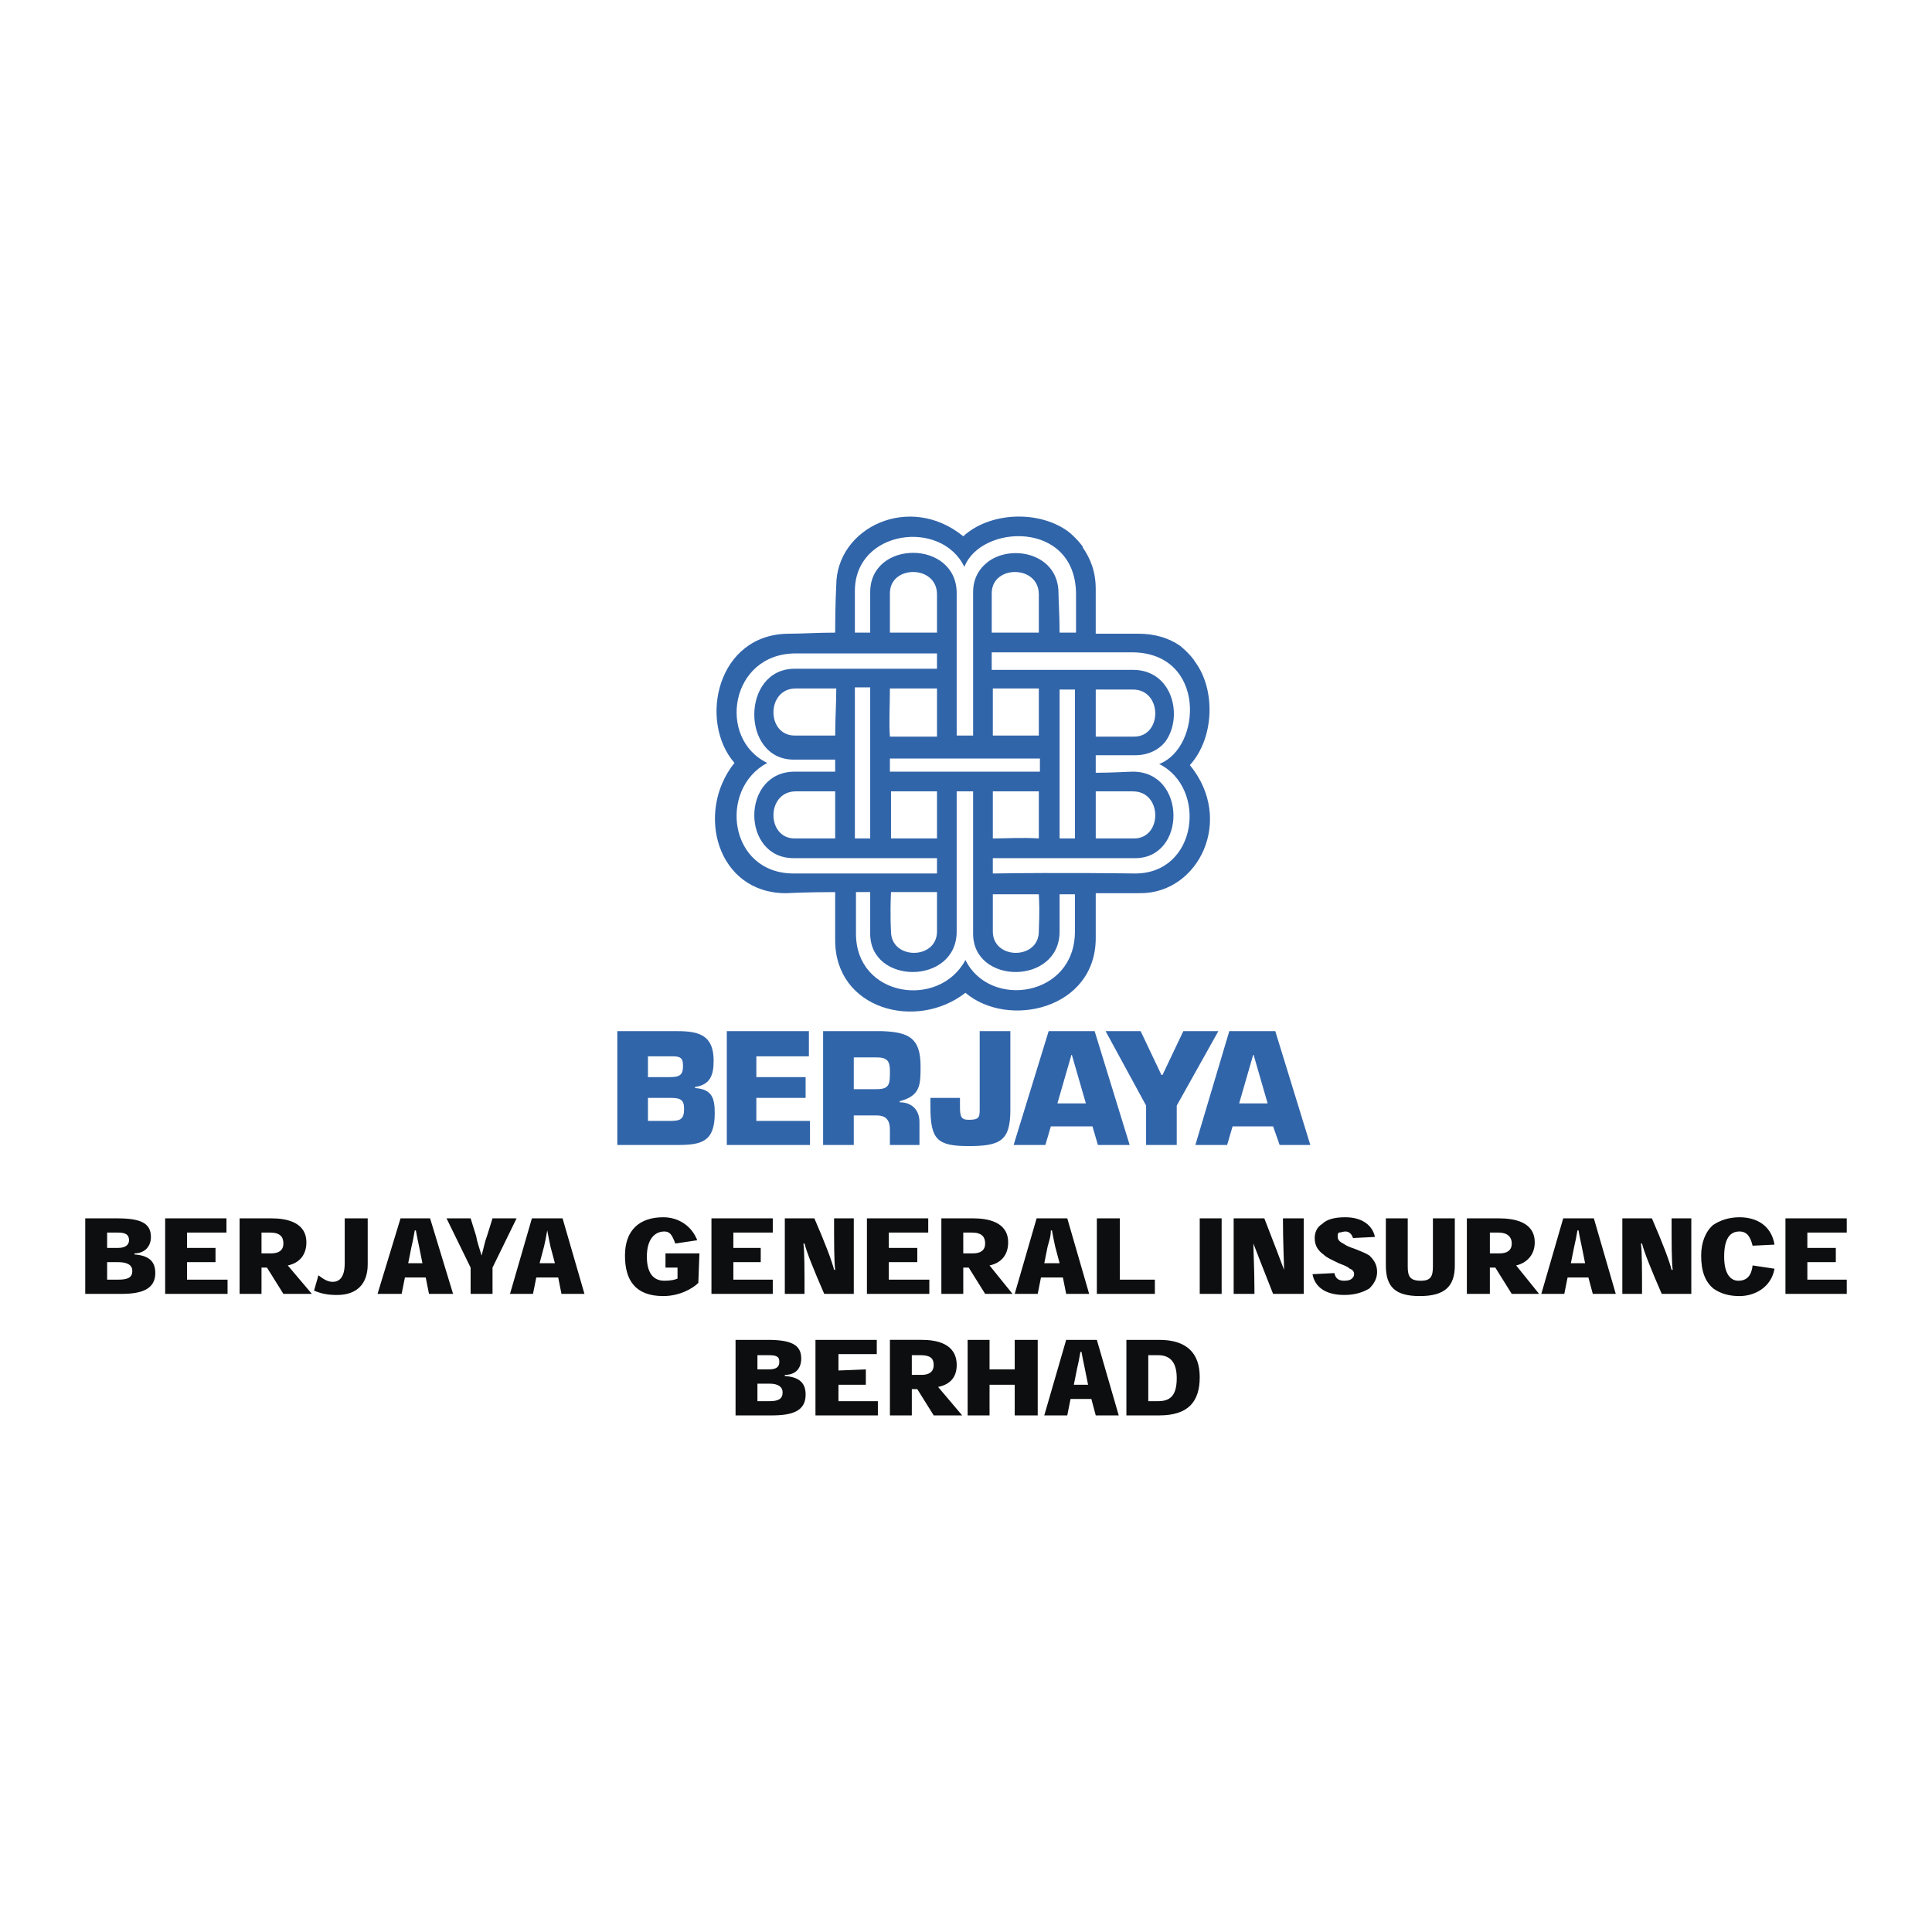
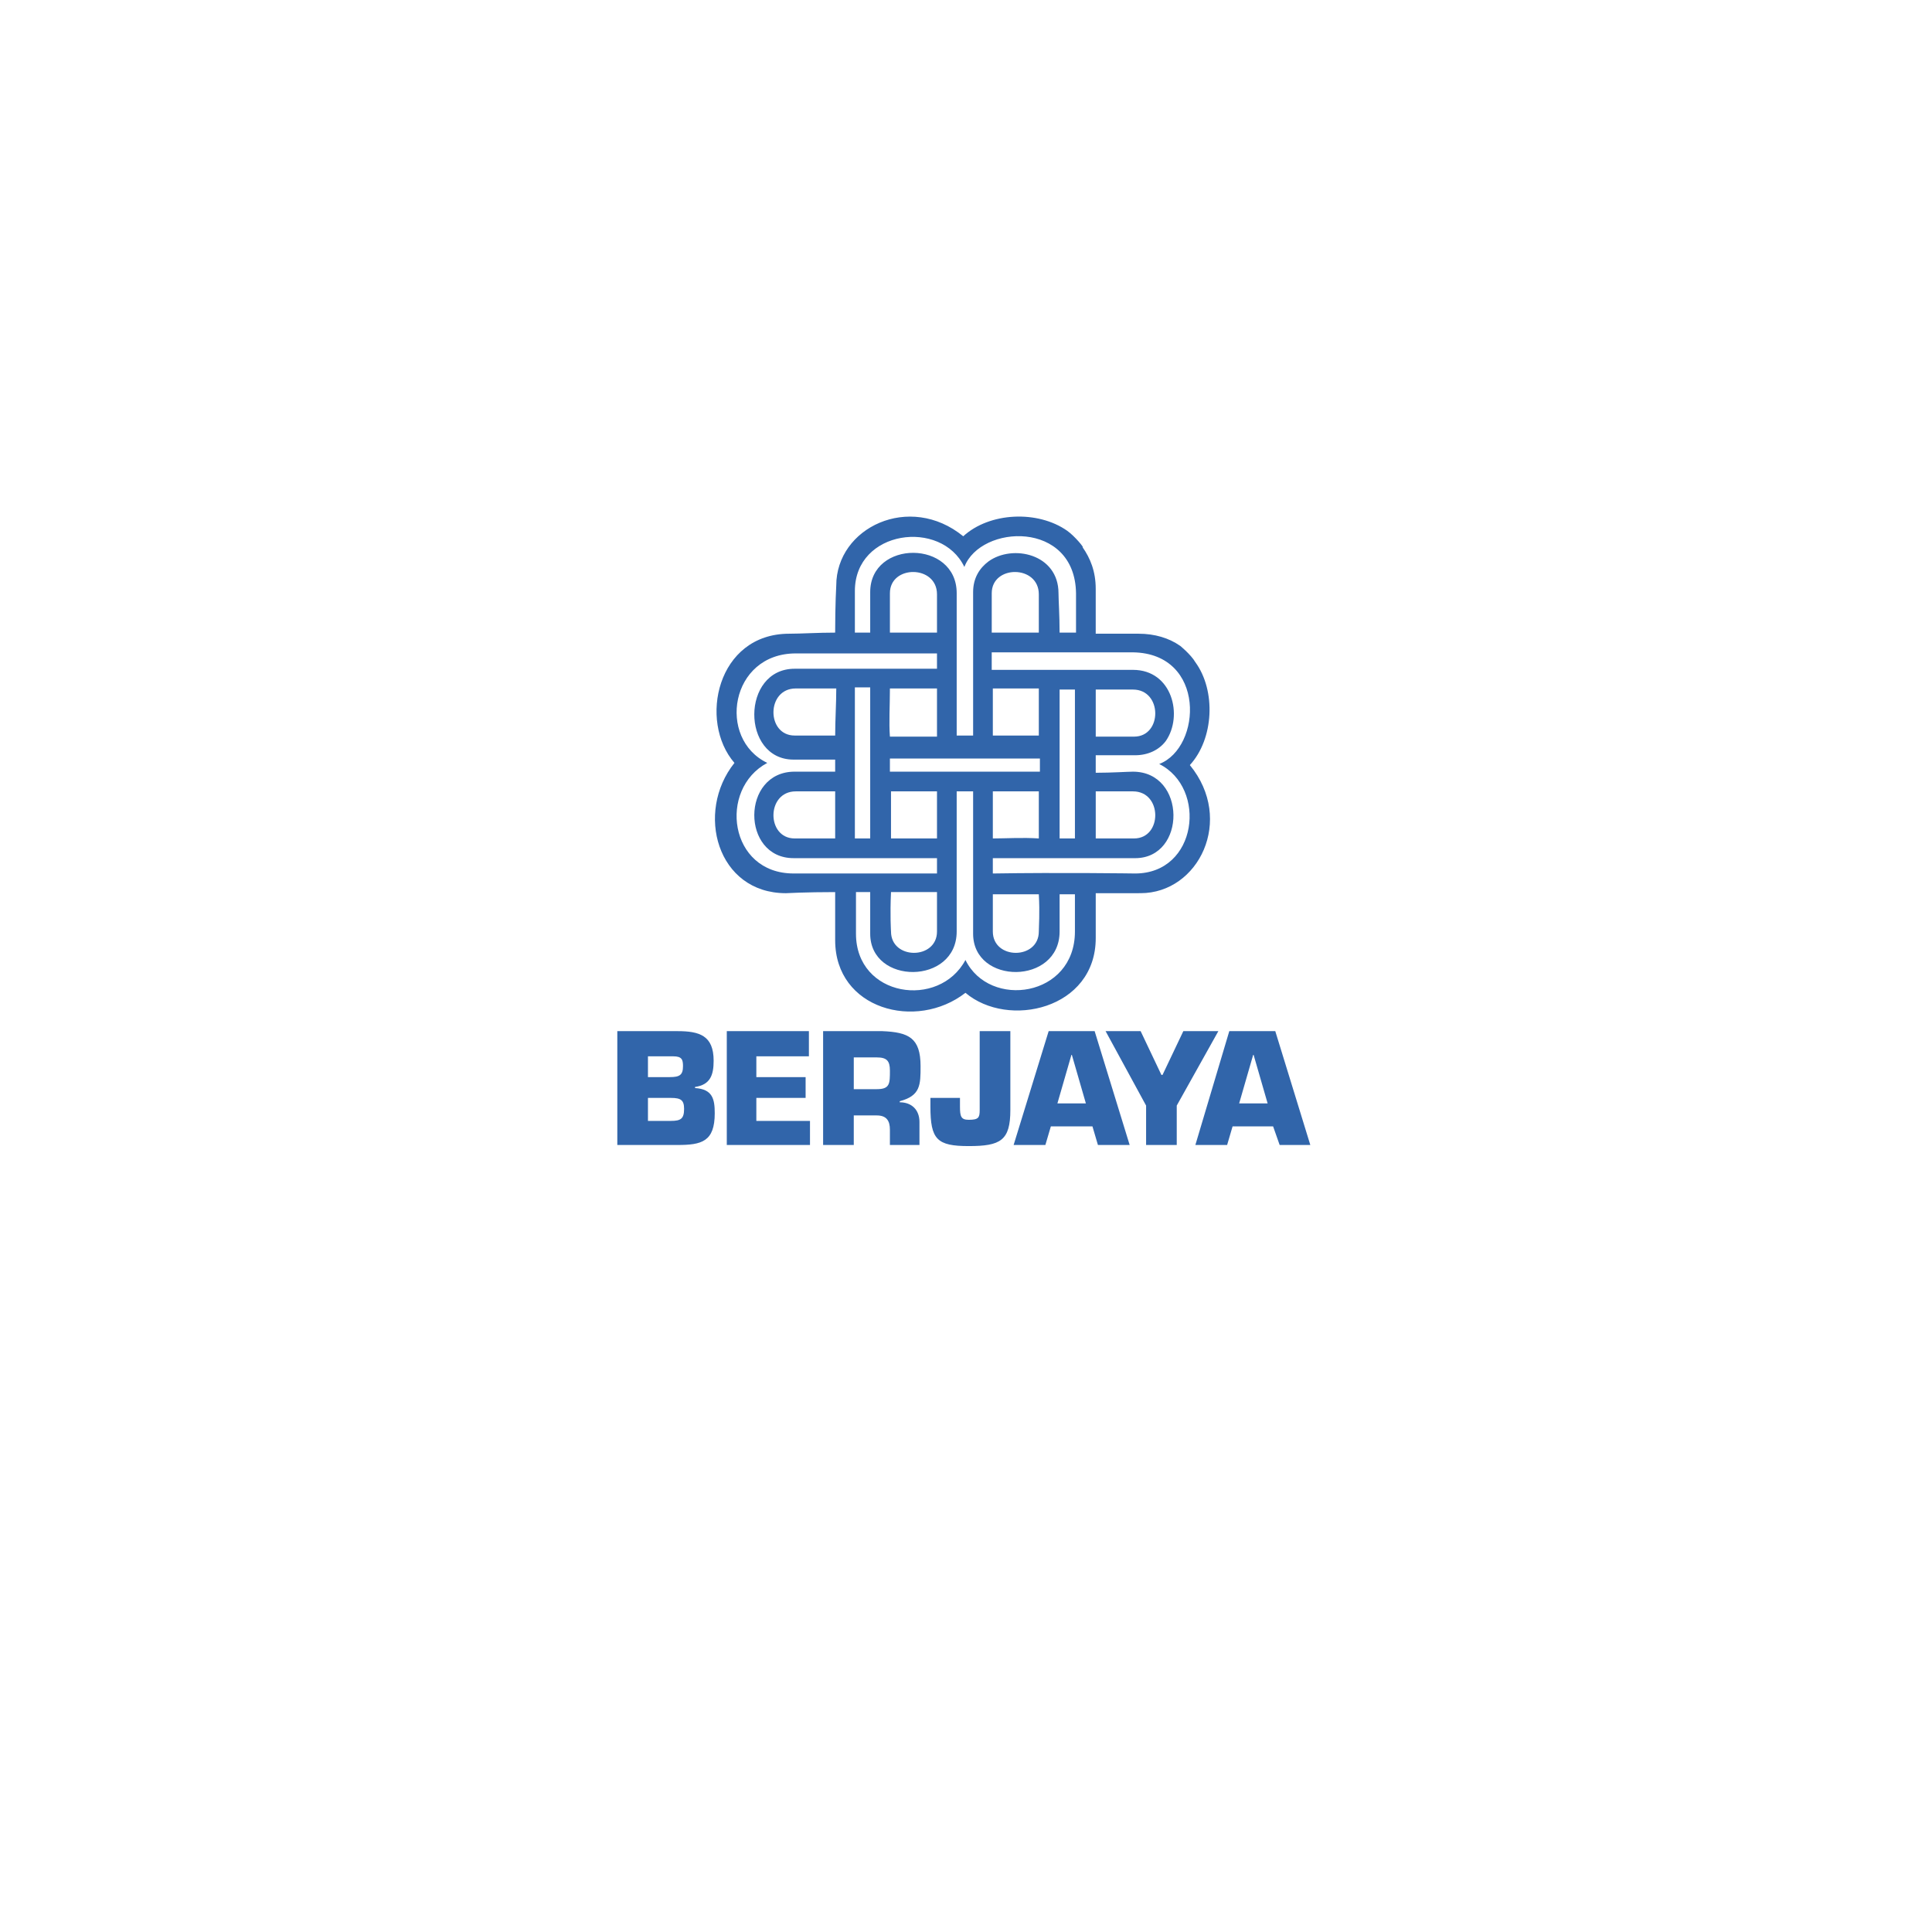
<svg xmlns="http://www.w3.org/2000/svg" width="2500" height="2500" viewBox="0 0 192.756 192.756">
  <g fill-rule="evenodd" clip-rule="evenodd">
    <path fill="#fff" d="M0 0h192.756v192.756H0V0z" />
    <path d="M61.589 102.877h6.007c2.185 0 3.604.436 3.604 2.949 0 1.42-.327 2.402-1.856 2.621v.109c1.748.109 1.966 1.092 1.966 2.512 0 2.84-1.311 3.168-3.714 3.168h-6.007v-11.359zm3.058 4.586h2.185c.983 0 1.311-.217 1.311-1.092 0-.654-.109-.982-.983-.982h-2.513v2.074zm0 4.369h2.294c.983 0 1.311-.217 1.311-1.201 0-.873-.328-1.092-1.311-1.092h-2.294v2.293zM75.461 107.463h4.915v2.076h-4.915v2.293h5.352v2.404h-8.301v-11.359h8.192v2.512h-5.243v2.074zM87.476 108.666c1.311 0 1.311-.547 1.311-1.857 0-.982-.328-1.311-1.311-1.311h-2.294v3.168h2.294zm-5.352-5.789h5.898c2.622.109 3.823.654 3.823 3.494 0 1.857 0 2.949-2.076 3.496v.109c1.202 0 1.966.764 1.966 1.965v2.295h-2.949v-1.529c0-.875-.328-1.42-1.311-1.42h-2.294v2.949h-3.059v-11.359h.002zM100.803 102.877v7.863c0 3.059-.984 3.605-4.152 3.605-3.167 0-3.823-.656-3.823-3.934v-.873h2.949v.873c0 .984.109 1.311.874 1.311.984 0 1.093-.217 1.093-.982v-7.863h3.059zM104.844 112.379l-.547 1.857h-3.168l3.496-11.359h4.588l3.494 11.359h-3.166l-.547-1.857h-4.15zm2.074-7.209l-1.42 4.916h2.84l-1.42-4.916zM117.404 110.303v3.933h-3.058v-3.933l-4.041-7.426h3.496l2.074 4.369h.109l2.077-4.369h3.494l-4.151 7.426zM122.975 112.379l-.545 1.857h-3.168l3.385-11.359h4.588l3.496 11.359h-3.059l-.654-1.857h-4.043zm2.076-7.209l-1.42 4.916h2.84l-1.42-4.916zM109.322 89.114v4.478c0 7.1-8.738 9.067-12.999 5.461-4.915 3.824-12.998 1.639-12.998-5.243v-4.806c-2.949 0-4.915.11-4.915.11-6.881 0-9.066-8.083-5.134-12.999-3.605-4.15-1.748-12.889 5.461-12.889 1.201 0 2.84-.109 4.587-.109 0-2.84.109-4.697.109-4.697 0-5.789 7.318-9.285 12.67-4.916 2.622-2.403 7.428-2.622 10.377-.546.764.546 1.746 1.748 1.529 1.638.764 1.092 1.311 2.403 1.311 4.151v4.478h4.26c1.639 0 3.059.437 4.15 1.202-.109-.109 1.092.874 1.529 1.638 2.074 2.84 1.857 7.646-.547 10.267 4.479 5.461.875 12.78-4.914 12.78.003.002-1.745.002-4.476.002zm-5.679.109h-4.588v3.713c0 2.84 4.588 2.84 4.588 0 0-.436.109-1.856 0-3.713zM86.82 83.652v-7.537-7.537h-1.529v15.073l1.529.001zm20.426 0v-3.823-11.032h-1.529v14.855h1.529zm0 5.571h-1.529v3.713c0 5.353-8.629 5.353-8.629.219v-14.2h-1.639v13.981c0 5.353-8.629 5.353-8.629.219v-4.151h-1.419v4.151c0 6.335 8.301 7.537 10.922 2.622 2.403 4.915 10.923 3.714 10.923-2.84v-3.714zm-8.629-33.206c2.402-1.747 6.99-.764 6.99 3.168 0 .655.109 2.185.109 3.932h1.639v-3.932c-.109-7.318-9.502-6.881-11.141-2.622-2.294-4.806-10.923-3.714-10.923 2.403v4.151h1.529v-4.042c0-5.243 8.629-5.243 8.629.109v14.2h1.639V59.075c0-1.419.656-2.403 1.529-3.058zm-5.133 32.987h-4.588c-.109 2.294 0 3.932 0 3.932 0 2.84 4.588 2.84 4.588 0v-3.932zm0-5.352v-4.697h-4.588v4.697h4.588zm0-10.158v-4.806h-4.697c0 1.748-.109 3.386 0 4.806h4.697zm0 13.653v-1.529h-14.31c-5.243 0-5.243-8.629.109-8.629h4.042v-1.202c0-.219 0 .219 0 0h-4.151c-5.243 0-5.243-9.066.109-9.066h14.2v-1.529H79.392c-6.554 0-7.864 8.52-2.84 10.923-4.916 2.622-3.823 11.032 2.621 11.032h14.311zM83.435 68.688h-4.042c-2.949 0-2.949 4.697-.109 4.697h4.042c-.001-1.53.109-3.168.109-4.697zm20.208 0h-4.588v4.697h4.588v-4.697zm5.679.109v4.697h3.822c2.84 0 2.84-4.697-.109-4.697h-3.713zM83.325 83.652v-4.697h-3.932c-2.949 0-2.949 4.697-.109 4.697h4.041zm20.318 0v-4.697h-4.588v4.697c1.31 0 2.949-.109 4.588 0zm5.679 0h3.822c2.84 0 2.84-4.697-.109-4.697h-3.713v4.697zm-5.57-6.663v-1.311c0-.109 0 .218 0 0H88.786c0 .328 0-.218 0 0v1.311H103.752zm12.56-3.058c-.656.874-1.748 1.42-3.059 1.42h-3.932v1.748c1.639 0 3.168-.109 3.713-.109 5.352 0 5.352 8.629.219 8.629H99.054v1.529c6.662-.109 14.199 0 14.199 0 6.227 0 7.209-8.52 2.402-10.923 4.26-1.638 4.697-11.032-2.621-11.141h-14.09v1.748h14.09c3.933-.001 5.027 4.586 3.278 7.099zM93.484 63.117v-3.823c0-2.949-4.697-2.949-4.697-.109v3.932h4.697zm10.159 0v-3.823c0-2.949-4.697-2.949-4.697-.109v3.932h4.697z" fill="#3165aa" />
-     <path d="M13.419 125.049c.983 0 1.638-.654 1.638-1.639 0-1.42-1.092-1.855-3.386-1.855H8.504v7.537h3.604c1.966 0 3.386-.438 3.386-2.076 0-1.092-.546-1.748-2.075-1.857v-.11zm-2.73-2.074h1.092c.765 0 1.092.219 1.092.764 0 .438-.328.766-1.092.766h-1.092v-1.53zm0 2.949h1.092c.983 0 1.42.328 1.42.873 0 .656-.437.875-1.42.875h-1.092v-1.748zM18.662 124.504v-1.529h3.932v-1.42h-6.116v7.537h6.226v-1.42h-4.042v-1.748h2.84v-1.42h-2.84zM28.711 126.252c1.092-.219 1.856-.984 1.856-2.295 0-2.076-2.075-2.402-3.495-2.402h-3.167v7.537h2.185v-2.623h.546l1.639 2.623h2.84l-2.404-2.84zm-2.621-1.203v-2.074h.874c.983 0 1.311.436 1.311 1.092s-.437.982-1.202.982h-.983zM31.333 128.764c.765.328 1.42.436 2.294.436 1.966 0 3.059-1.092 3.059-3.057v-4.588h-2.294v4.479c0 1.42-.546 1.855-1.202 1.855-.546 0-.983-.326-1.42-.654l-.437 1.529zM42.474 127.453l.327 1.639h2.403l-2.294-7.537h-2.949l-2.294 7.537h2.403l.328-1.639h2.076zm-.328-1.42h-1.42l.328-1.639c.109-.438.218-.984.327-1.639h.109c.109.654.219 1.092.328 1.639l.328 1.639zM51.54 121.555h-2.402l-.546 1.748c-.219.545-.328 1.201-.546 1.965-.218-.764-.437-1.311-.546-1.965l-.546-1.748h-2.403l2.403 4.914v2.623h2.185v-2.623l2.401-4.914zM55.691 127.453l.327 1.639h2.294l-2.185-7.537h-3.059l-2.185 7.537h2.294l.328-1.639h2.186zm-.328-1.42h-1.529l.437-1.639c.109-.438.218-.984.328-1.639.109.654.219 1.092.328 1.639l.436 1.639zM69.781 125.049h-3.386v1.42h1.201v1.094c-.218.109-.655.217-1.311.217-1.092 0-1.748-.764-1.748-2.402 0-1.857.874-2.512 1.748-2.512.546 0 .765.328 1.092 1.201l2.185-.328c-.546-1.42-1.857-2.293-3.386-2.293-2.403 0-3.823 1.311-3.823 3.822 0 2.404.983 4.041 3.823 4.041 1.639 0 2.949-.764 3.495-1.311l.11-2.949zM73.167 124.504v-1.529h3.932v-1.42h-6.117v7.537h6.117v-1.42h-3.932v-1.748h2.731v-1.42h-2.731zM83.216 126.688c-.218-.873-.874-2.621-1.966-5.133h-2.949v7.537h1.966c0-2.514 0-4.152-.109-5.025h.109c.219.873.874 2.512 1.966 5.025h2.949v-7.537h-1.966c0 2.512 0 4.26.109 5.133h-.109zM88.677 124.504v-1.529h3.933v-1.42h-6.117v7.537h6.226v-1.42h-4.042v-1.748h2.841v-1.42h-2.841zM98.727 126.252c1.092-.219 1.857-.984 1.857-2.295 0-2.076-2.076-2.402-3.496-2.402H93.92v7.537h2.185v-2.623h.546l1.638 2.623h2.73l-2.292-2.84zm-2.622-1.203v-2.074h.874c.982 0 1.31.436 1.31 1.092s-.436.982-1.201.982h-.983zM106.045 127.453l.328 1.639h2.293l-2.184-7.537h-3.059l-2.186 7.537h2.295l.326-1.639h2.187zm-.328-1.42h-1.529l.328-1.639c.109-.438.328-.984.328-1.639h.109c.109.654.217 1.092.328 1.639l.436 1.639zM115.221 127.672h-3.496v-6.117h-2.293v7.537h5.789v-1.42zM121.883 129.092v-7.537h-2.186v7.537h2.186zM128.109 126.688c-.328-.873-.984-2.621-1.967-5.133h-3.059v7.537h2.076c0-2.514-.109-4.152-.109-5.025.328.873.982 2.512 1.967 5.025h3.057v-7.537H128c0 2.511.109 4.259.109 5.133zM137.176 123.41c-.219-1.092-1.203-1.965-2.949-1.965-1.094 0-1.857.219-2.295.654-.547.328-.764.875-.764 1.42 0 .875.436 1.311.873 1.639.328.328.873.547 1.529.875.547.219.873.326 1.092.545.328.109.438.328.438.547s-.109.328-.219.438-.328.217-.764.217c-.547 0-.875-.217-.984-.764l-2.184.109c.219 1.201 1.201 2.074 3.168 2.074 1.201 0 1.965-.326 2.512-.654.547-.547.764-1.092.764-1.639 0-.764-.326-1.201-.764-1.639-.328-.219-.875-.438-1.42-.654-.656-.219-.875-.328-1.201-.547-.438-.219-.547-.438-.547-.656 0-.217 0-.326.109-.436.219 0 .438-.109.656-.109.436 0 .654.328.764.654l2.186-.109zM145.148 121.555h-2.186v4.805c0 .984-.217 1.42-1.201 1.42-1.092 0-1.311-.436-1.311-1.42v-4.805h-2.184v4.697c0 2.184.982 3.057 3.385 3.057 2.514 0 3.496-.982 3.496-3.057v-4.697h.001zM151.266 126.252c.982-.219 1.855-.984 1.855-2.295 0-2.076-2.074-2.402-3.604-2.402h-3.168v7.537h2.295v-2.623h.545l1.639 2.623h2.73l-2.292-2.84zm-2.621-1.203v-2.074h.873c.873 0 1.311.436 1.311 1.092s-.438.982-1.201.982h-.983zM158.475 127.453l.438 1.639h2.293l-2.186-7.537h-3.057l-2.186 7.537h2.293l.328-1.639h2.077zm-.329-1.42h-1.42l.328-1.639c.109-.438.219-.984.328-1.639h.109c.107.654.217 1.092.326 1.639l.329 1.639zM166.775 126.688c-.219-.873-.873-2.621-1.965-5.133h-2.949v7.537h1.965c0-2.514 0-4.152-.109-5.025h.109c.219.873.873 2.512 1.967 5.025h2.949v-7.537h-1.967c0 2.512 0 4.26.109 5.133h-.109zM174.857 126.252c-.107.982-.545 1.527-1.418 1.527-.766 0-1.42-.654-1.42-2.402s.545-2.512 1.527-2.512c.766 0 1.094.545 1.311 1.42l2.186-.109c-.328-1.967-1.857-2.73-3.496-2.73-1.092 0-1.965.328-2.621.764-.764.656-1.201 1.748-1.201 3.059 0 1.639.438 2.621 1.201 3.277.766.547 1.639.764 2.621.764 1.529 0 3.168-.873 3.496-2.73l-2.186-.328zM180.32 124.504v-1.529h3.932v-1.42h-6.117v7.537h6.117v-1.42h-3.932v-1.748h2.84v-1.42h-2.84zM78.301 137.174c1.092 0 1.638-.656 1.638-1.639 0-1.42-1.092-1.857-3.386-1.857h-3.167v7.537h3.604c2.076 0 3.387-.436 3.387-2.074 0-1.094-.546-1.748-2.076-1.857v-.11zm-2.731-1.967h1.092c.765 0 1.092.109 1.092.656 0 .545-.327.764-1.092.764H75.57v-1.42zm0 2.84h1.202c.874 0 1.311.328 1.311.875 0 .654-.438.873-1.311.873H75.57v-1.748zM83.653 136.736v-1.638h3.823v-1.42h-6.117v7.537h6.226v-1.42h-3.932v-1.639h2.731v-1.529l-2.731.109zM93.593 138.375c1.092-.219 1.857-.873 1.857-2.184 0-2.186-2.076-2.514-3.495-2.514h-3.168v7.537h2.185v-2.621h.546l1.638 2.621h2.84l-2.403-2.839zm-2.622-1.201v-1.967h.874c.983 0 1.311.328 1.311.984 0 .654-.437.982-1.201.982h-.984v.001zM103.533 133.678h-2.295v2.949h-2.511v-2.949h-2.185v7.537h2.185v-3.059h2.511v3.059h2.295v-7.537zM108.885 139.576l.438 1.639h2.293l-2.184-7.537h-3.059l-2.186 7.537h2.295l.326-1.639h2.077zm-.328-1.42h-1.42l.328-1.639c.109-.436.219-.982.328-1.637h.109c.109.654.217 1.092.326 1.637l.329 1.639zM115.656 141.215c2.949 0 4.041-1.42 4.041-3.822 0-2.404-1.311-3.715-4.041-3.715h-3.275v7.537h3.275zm-1.092-1.42v-4.588h.982c1.42 0 1.857.984 1.857 2.295 0 1.748-.654 2.293-1.857 2.293h-.982z" fill="#0c0e0f" />
  </g>
</svg>